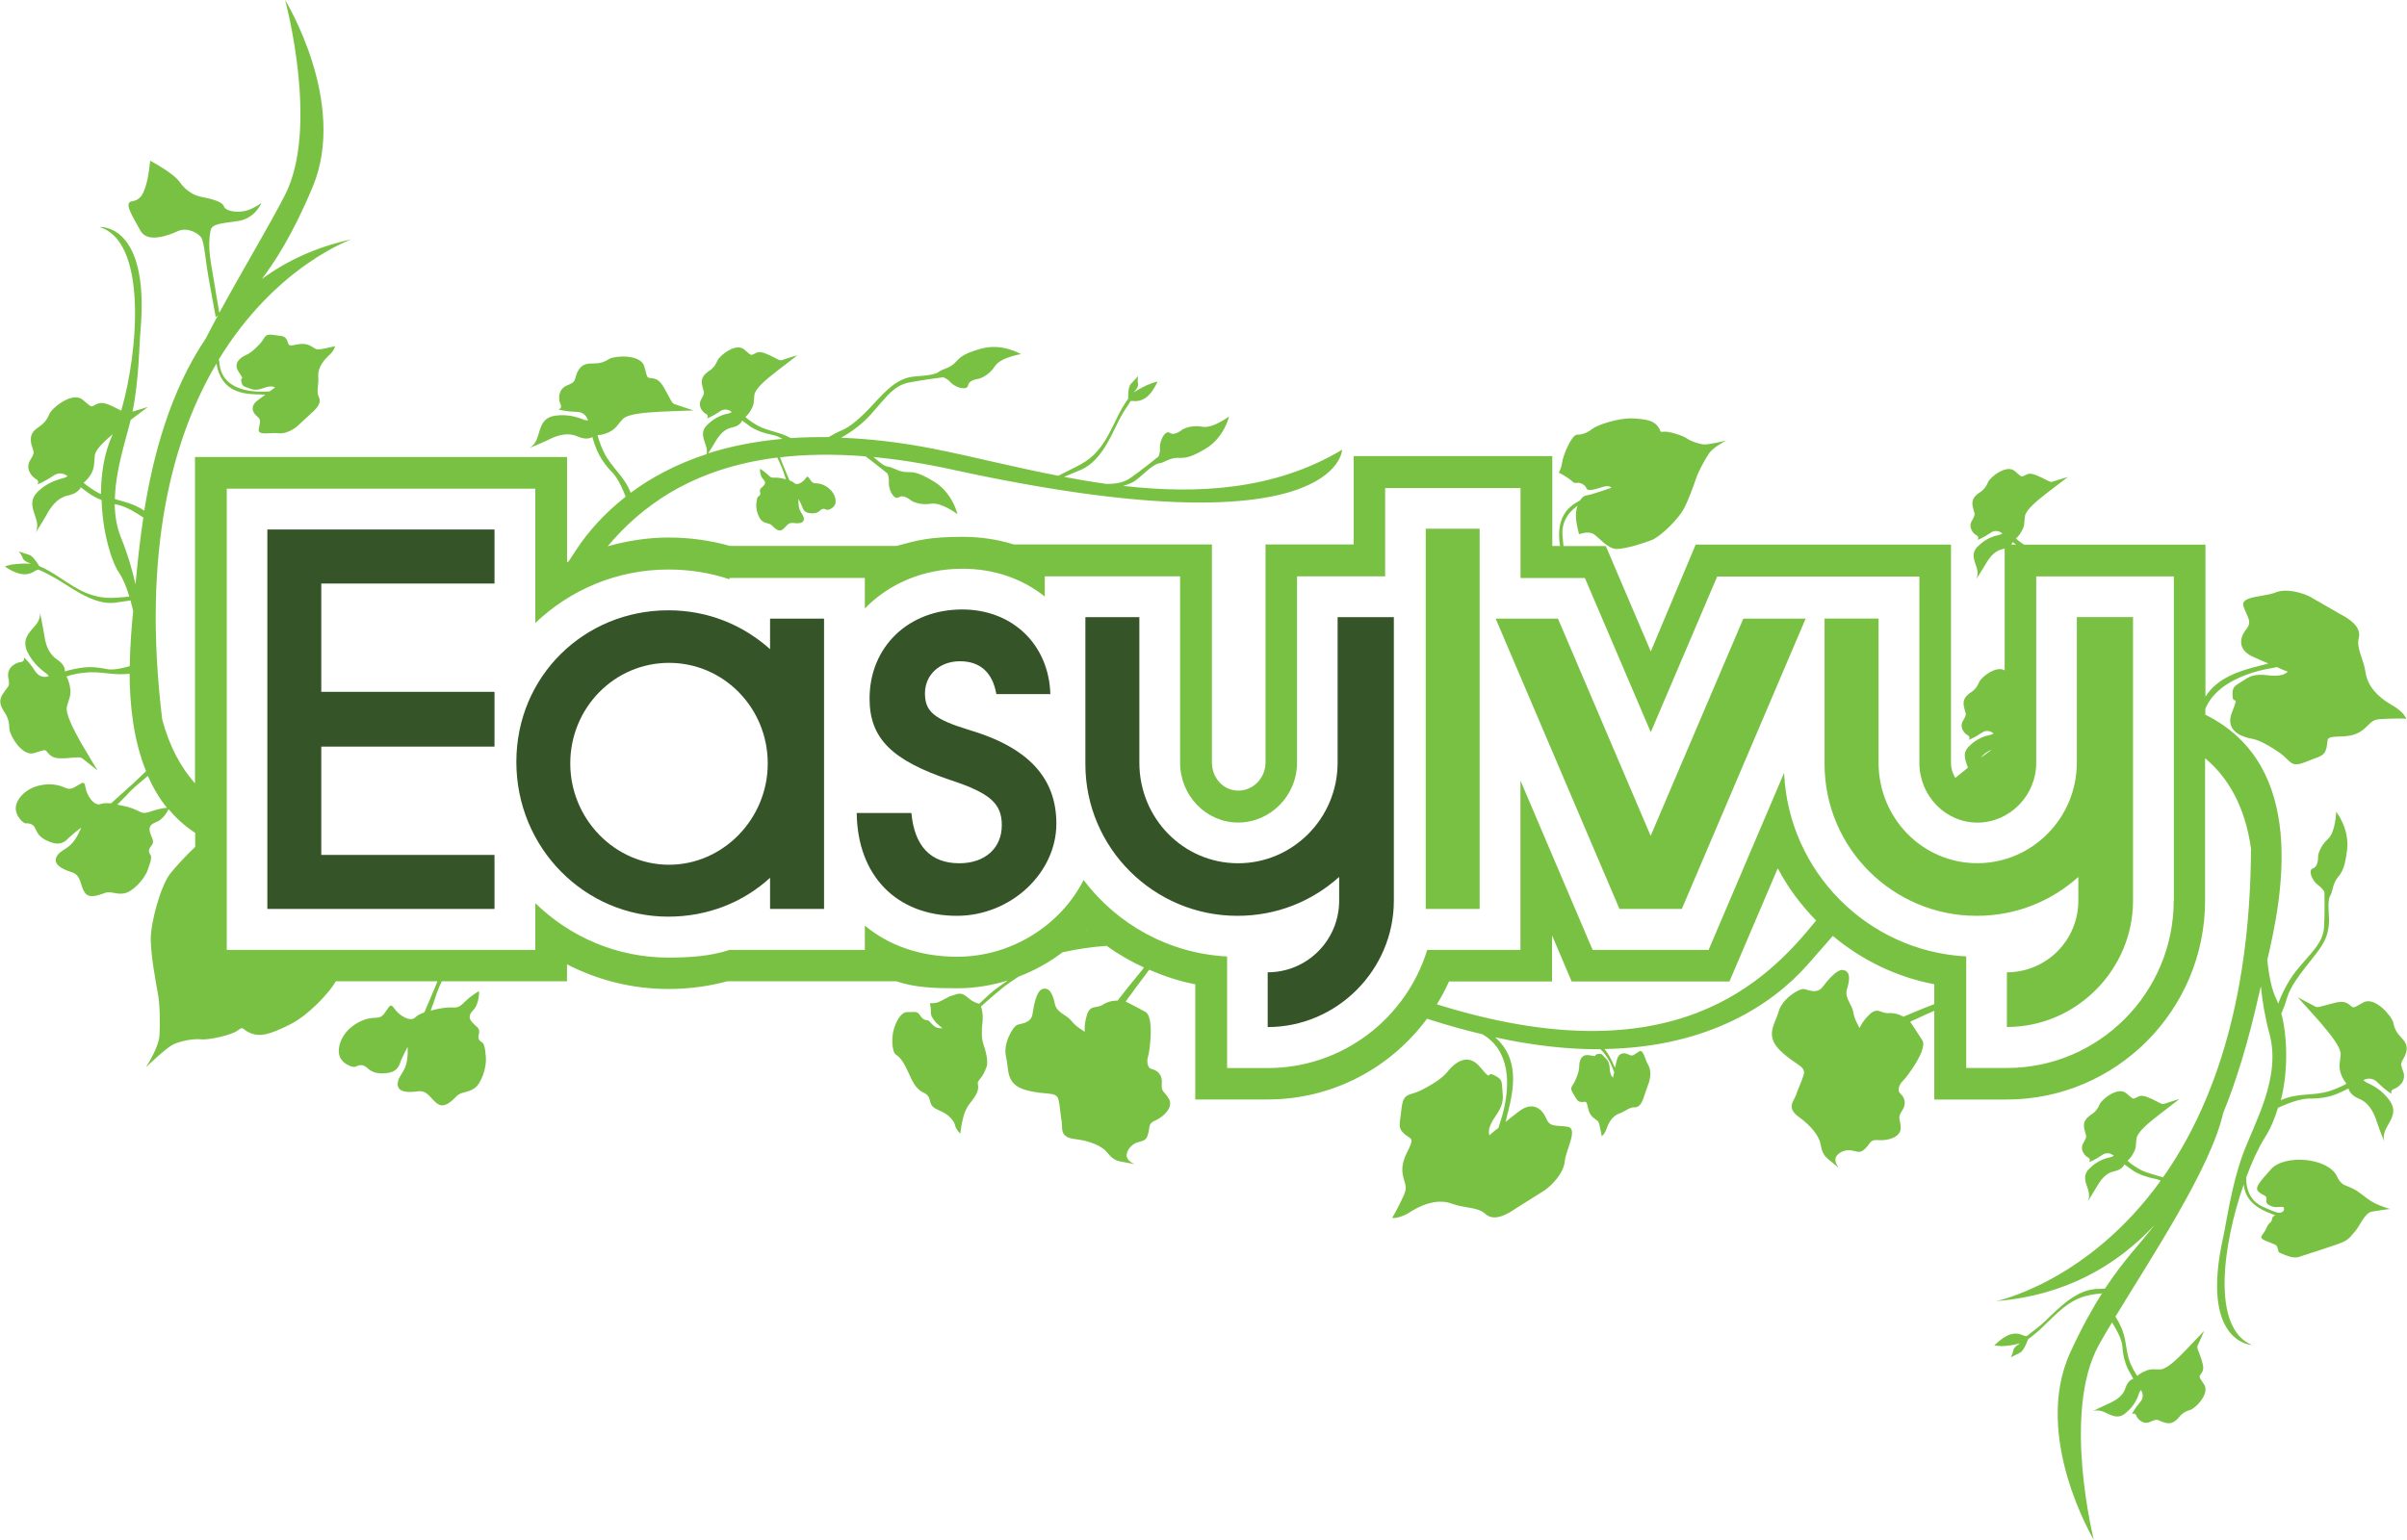
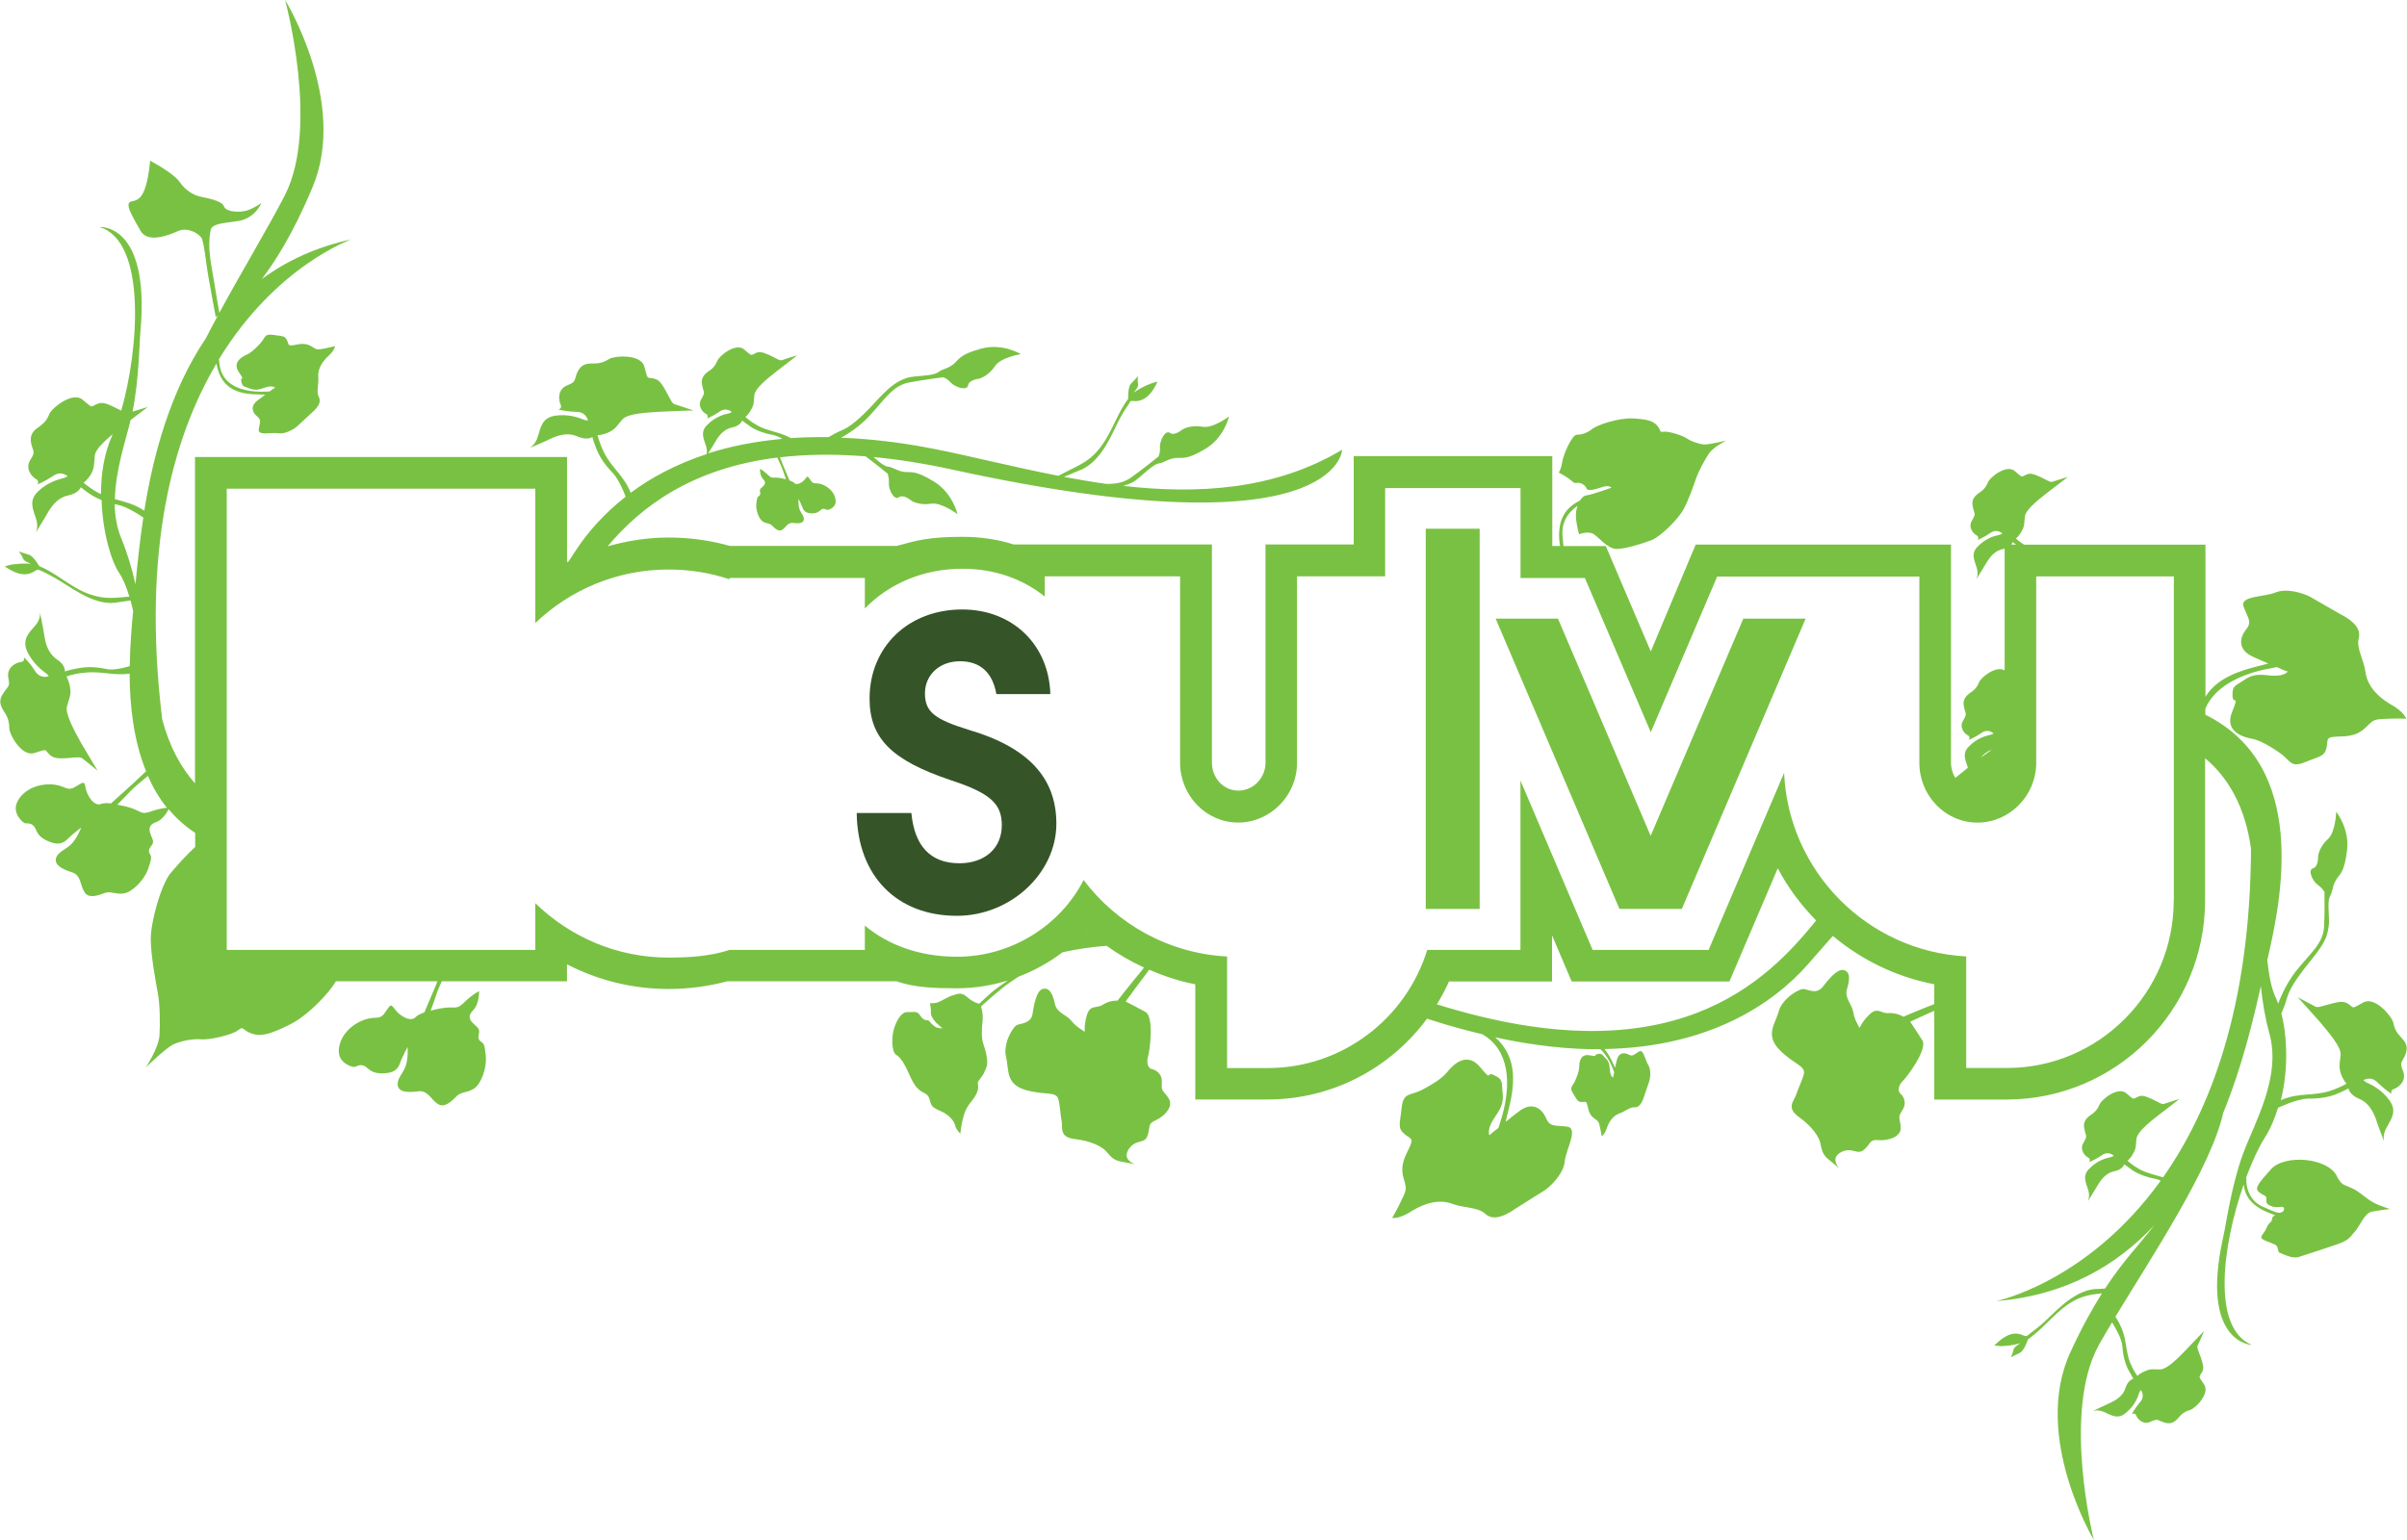
<svg xmlns="http://www.w3.org/2000/svg" width="150" height="96" viewBox="0 0 150 96" fill="none">
  <g>
    <path d="M149.697 64.738C149.386 64.418 149.23 64.186 149.142 63.733C149.022 63.313 147.989 62.103 147.286 62.488C146.58 62.872 146.696 62.864 146.424 62.64C146.125 62.412 145.898 62.396 145.231 62.584C144.569 62.744 144.433 62.864 144.206 62.704C143.974 62.576 143.188 62.167 143.188 62.167C143.188 62.167 143.926 62.972 144.561 63.693C145.167 64.418 145.874 65.239 145.866 65.727C145.83 66.208 145.726 66.448 145.87 66.909C146.017 67.337 146.233 67.553 146.233 67.553C146.233 67.553 145.842 67.797 145.171 68.014C144.138 68.334 143.288 68.11 142.23 68.542C142.202 68.554 142.166 68.574 142.138 68.59C142.637 66.608 142.518 64.502 142.17 63.176C142.278 62.936 142.414 62.6 142.518 62.219C142.713 61.511 143.392 60.634 144.094 59.761C144.824 58.856 145.024 58.431 145.108 57.807C145.219 57.298 144.996 56.281 145.191 55.889C145.387 55.576 145.331 55.264 145.586 54.839C145.842 54.443 146.093 54.387 146.265 53.005C146.432 51.644 145.586 50.599 145.586 50.599C145.586 50.599 145.559 51.844 145.08 52.297C144.601 52.721 144.461 53.258 144.461 53.37C144.461 53.506 144.461 54.051 144.126 54.135C143.815 54.247 144.098 54.928 144.461 55.176C144.657 55.316 144.768 55.46 144.856 55.6C144.856 55.852 144.884 56.926 144.828 57.835C144.744 58.852 143.954 59.44 143.052 60.574C142.502 61.29 142.154 62.079 141.971 62.564C141.935 62.472 141.899 62.36 141.863 62.283C141.556 61.699 141.388 60.754 141.292 59.849C142.206 55.961 143.874 47.74 137.433 44.552V44.184C137.98 42.858 139.493 42.106 141.073 41.745L141.895 41.585C141.895 41.585 141.931 41.601 141.947 41.609C142.282 41.777 142.565 41.861 142.565 41.861C142.565 41.861 142.37 42.174 141.58 42.118C140.79 42.033 140.394 42.005 139.832 42.402C139.297 42.77 139.097 42.742 139.129 43.363C139.129 43.988 139.58 43.195 139.101 44.384C138.623 45.541 139.692 45.91 140.175 46.018C140.682 46.102 141.133 46.302 141.975 46.867C142.793 47.403 142.681 47.884 143.639 47.516C144.597 47.119 144.852 47.179 144.992 46.587C145.104 46.018 144.852 45.934 145.95 45.906C147.047 45.878 147.358 45.397 147.67 45.113C147.977 44.833 148.093 44.833 148.827 44.804C149.557 44.776 149.952 44.804 149.952 44.804C149.952 44.804 149.813 44.352 148.967 43.9C148.148 43.419 147.53 42.738 147.418 41.917C147.306 41.096 146.828 40.42 146.995 39.771C147.167 39.09 146.432 38.638 146.181 38.47C145.898 38.325 144.461 37.481 143.954 37.196C143.447 36.94 142.462 36.656 141.787 36.94C141.109 37.224 139.56 37.136 139.816 37.817C140.071 38.526 140.379 38.75 139.956 39.263C139.56 39.771 139.449 40.504 140.379 40.928C140.821 41.137 141.121 41.261 141.356 41.357C141.157 41.413 140.949 41.477 140.857 41.493C139.513 41.817 138.164 42.274 137.441 43.427V33.953H126.136C125.804 33.741 125.629 33.568 125.629 33.568C125.629 33.568 125.824 33.428 125.996 33.088C126.191 32.776 126.136 32.547 126.191 32.183C126.247 31.786 126.926 31.226 127.544 30.745C128.167 30.269 128.869 29.732 128.869 29.732C128.869 29.732 128.195 29.928 127.967 30.009C127.772 30.097 127.688 29.985 127.149 29.732C126.642 29.504 126.475 29.476 126.219 29.616C125.94 29.756 126.024 29.756 125.545 29.356C125.038 28.939 124.024 29.732 123.885 30.069C123.745 30.405 123.574 30.577 123.262 30.777C122.979 30.998 122.843 31.226 122.955 31.65C123.039 32.071 123.15 31.987 122.899 32.439C122.616 32.86 122.983 33.288 123.178 33.372C123.374 33.484 123.234 33.657 123.234 33.657C123.234 33.657 123.574 33.544 124.024 33.232C124.447 32.92 124.787 33.26 124.787 33.26C124.787 33.26 124.643 33.344 124.475 33.372C124.332 33.4 123.773 33.544 123.294 34.025C122.787 34.477 123.043 34.93 123.182 35.378C123.322 35.835 123.154 36.119 123.154 36.119C123.154 36.119 123.633 35.354 123.833 35.014C124.032 34.702 124.34 34.305 124.847 34.221C124.878 34.213 124.898 34.201 124.926 34.189V41.789C124.4 41.473 123.47 42.202 123.334 42.526C123.194 42.87 123.027 43.035 122.715 43.235C122.436 43.463 122.292 43.687 122.404 44.112C122.488 44.536 122.604 44.452 122.348 44.905C122.065 45.329 122.432 45.754 122.632 45.838C122.827 45.95 122.688 46.118 122.688 46.118C122.688 46.118 123.027 46.006 123.474 45.697C123.897 45.385 124.236 45.725 124.236 45.725C124.236 45.725 124.096 45.81 123.925 45.838C123.785 45.866 123.218 46.006 122.743 46.49C122.237 46.943 122.492 47.391 122.632 47.848C122.632 47.856 122.632 47.86 122.632 47.864C122.372 48.072 122.109 48.276 121.849 48.492C121.682 48.216 121.582 47.892 121.582 47.544V33.949H105.671L102.874 40.608L100.072 34.041H97.434C97.41 33.829 97.39 33.62 97.382 33.496C97.275 32.619 97.682 31.963 98.312 31.53C98.276 31.638 98.244 31.754 98.224 31.878C98.136 32.379 98.404 33.3 98.404 33.3C98.404 33.3 98.923 33.104 99.266 33.264C99.605 33.44 100.164 34.233 100.774 34.221C101.385 34.201 102.391 33.873 102.949 33.66C103.508 33.424 104.566 32.379 104.909 31.762C105.232 31.17 105.555 30.233 105.699 29.82C105.843 29.388 106.218 28.699 106.489 28.287C106.757 27.87 107.583 27.458 107.583 27.458C107.583 27.458 106.525 27.726 106.182 27.706C105.839 27.67 105.372 27.51 105.124 27.33C104.873 27.149 103.955 26.861 103.672 26.913C103.384 26.949 103.544 26.873 103.293 26.553C103.021 26.232 102.666 26.14 101.784 26.084C100.886 26.036 99.557 26.481 99.234 26.733C98.911 26.985 98.603 27.097 98.284 27.097C97.961 27.077 97.422 28.339 97.35 28.823C97.278 29.292 97.135 29.456 97.135 29.456C97.135 29.456 97.51 29.652 97.761 29.832C98.013 29.997 98.033 30.141 98.264 30.101C98.496 30.065 98.787 30.229 98.859 30.429C98.927 30.641 99.326 30.533 99.829 30.369C100.315 30.209 100.419 30.405 100.419 30.405C100.419 30.405 99.25 30.821 98.891 30.878C98.715 30.893 98.572 31.018 98.456 31.206C97.634 31.61 97.035 32.311 97.183 33.777C97.199 33.885 97.207 33.961 97.219 34.037H96.736V28.431H84.361V33.941H78.865V47.535C78.865 48.496 78.107 49.285 77.173 49.285C76.239 49.285 75.525 48.496 75.525 47.535V33.941H63.182C62.188 33.628 61.114 33.464 59.985 33.464C57.874 33.464 57.12 33.693 55.875 34.033H45.491C44.258 33.684 42.972 33.508 41.663 33.508C40.355 33.508 39.078 33.712 37.868 34.057C39.92 31.606 43.088 29.192 48.44 28.523C48.572 28.807 48.711 29.104 48.771 29.268C48.895 29.652 48.939 29.744 48.986 29.88C48.755 29.816 48.516 29.776 48.36 29.776C48.085 29.776 48.057 29.804 47.813 29.56C47.554 29.316 47.358 29.224 47.358 29.224C47.358 29.224 47.342 29.652 47.558 29.868C47.769 30.081 47.65 30.213 47.558 30.309C47.466 30.413 47.33 30.461 47.358 30.629C47.406 30.813 47.374 30.869 47.282 30.933C47.191 30.982 47.163 31.086 47.131 31.434C47.099 31.802 47.282 32.319 47.51 32.491C47.737 32.659 47.981 32.595 48.133 32.783C48.3 32.952 48.532 33.164 48.739 33.028C48.971 32.892 49.074 32.559 49.41 32.599C49.761 32.643 50.068 32.631 50.096 32.387C50.112 32.159 49.944 32.035 49.837 31.778C49.729 31.502 49.761 31.106 49.761 31.106C49.761 31.106 49.916 31.394 49.988 31.582C50.048 31.758 50.128 31.959 50.491 31.995C50.854 32.023 50.994 31.931 51.145 31.794C51.313 31.654 51.449 31.746 51.525 31.782C51.6 31.811 52.044 31.674 52.075 31.31C52.103 30.942 51.864 30.497 51.361 30.253C50.874 30.02 50.75 30.241 50.555 29.992C50.355 29.732 50.355 29.608 50.204 29.824C50.052 30.053 49.657 30.297 49.489 30.101C49.429 30.041 49.322 29.992 49.198 29.948C49.094 29.688 48.971 29.416 48.819 29.044C48.763 28.907 48.687 28.707 48.607 28.507C50.188 28.323 51.956 28.291 53.939 28.447C54.554 28.903 55.14 29.388 55.308 29.52C55.368 29.672 55.408 29.848 55.392 30.093C55.364 30.541 55.719 31.182 55.998 31.01C56.278 30.797 56.693 31.13 56.804 31.214C56.892 31.286 57.399 31.51 58.03 31.398C58.68 31.302 59.67 32.055 59.67 32.055C59.67 32.055 59.374 30.737 58.213 30.024C57.024 29.3 56.824 29.464 56.357 29.42C55.871 29.356 55.663 29.116 55.296 29.084C55.056 29.032 54.745 28.759 54.438 28.491C55.958 28.635 57.602 28.891 59.378 29.28C83.423 34.525 83.642 28.034 83.642 28.034C79.42 30.561 74.615 30.813 69.99 30.289C70.213 30.229 70.421 30.149 70.628 30.041C71.083 29.772 71.766 28.979 72.201 28.891C72.56 28.847 72.735 28.623 73.234 28.551C73.713 28.503 73.913 28.703 75.114 27.982C76.299 27.282 76.591 25.96 76.591 25.96C76.591 25.96 75.589 26.717 74.95 26.605C74.288 26.477 73.793 26.709 73.697 26.769C73.582 26.849 73.186 27.177 72.907 26.985C72.624 26.785 72.276 27.434 72.284 27.878C72.312 28.134 72.253 28.315 72.197 28.455C72.001 28.615 71.155 29.296 70.429 29.808C69.982 30.105 69.503 30.169 68.94 30.165C68.05 30.041 67.172 29.888 66.306 29.728L67.184 29.36C68.481 28.907 69.128 27.438 69.663 26.332C69.886 25.88 70.169 25.427 70.337 25.203C70.393 25.091 70.449 25.007 70.449 25.007C70.449 25.007 70.533 24.979 70.728 25.007C71.462 25.007 71.858 24.382 72.137 23.79C72.137 23.79 71.885 23.846 71.742 23.902C71.291 24.07 71.063 24.214 70.644 24.466C70.644 24.466 70.98 24.13 70.924 23.926C70.868 23.73 70.924 23.445 70.924 23.445C70.924 23.445 70.672 23.73 70.477 23.926C70.277 24.126 70.305 24.859 70.305 24.859C70.305 24.859 70.221 24.971 70.109 25.143C69.491 26.1 69.152 27.258 68.389 28.11C67.771 28.843 67.065 29.072 66.274 29.496C66.155 29.552 66.047 29.608 65.955 29.66C63.15 29.116 60.504 28.435 58.205 27.982C56.098 27.566 54.187 27.354 52.419 27.286C52.877 27.029 53.552 26.593 54.131 25.98C55.116 24.931 55.595 24.082 56.581 23.858C57.455 23.69 58.524 23.546 58.78 23.517C58.919 23.573 59.091 23.658 59.259 23.858C59.566 24.17 60.272 24.366 60.328 24.026C60.384 23.69 60.891 23.63 61.031 23.602C61.142 23.573 61.649 23.377 62.016 22.809C62.38 22.272 63.621 22.076 63.621 22.076C63.621 22.076 62.467 21.367 61.142 21.735C59.789 22.104 59.789 22.384 59.422 22.701C59.027 23.009 58.748 22.981 58.465 23.205C58.097 23.461 57.056 23.405 56.549 23.546C55.958 23.742 55.563 23.998 54.773 24.819C54.011 25.668 53.225 26.461 52.574 26.773C52.179 26.937 51.852 27.121 51.628 27.25C50.81 27.238 50.028 27.258 49.282 27.31C48.587 26.921 47.913 26.897 47.215 26.533C46.708 26.248 46.452 25.992 46.452 25.992C46.452 25.992 46.648 25.848 46.82 25.516C47.015 25.207 46.963 24.979 47.015 24.611C47.071 24.214 47.749 23.65 48.368 23.169C48.99 22.689 49.693 22.148 49.693 22.148C49.693 22.148 49.014 22.344 48.791 22.432C48.595 22.516 48.508 22.404 47.973 22.148C47.466 21.92 47.294 21.896 47.043 22.036C46.764 22.176 46.847 22.176 46.369 21.78C45.862 21.355 44.848 22.148 44.705 22.488C44.561 22.829 44.393 23.001 44.082 23.197C43.799 23.425 43.663 23.65 43.771 24.074C43.858 24.503 43.966 24.414 43.715 24.867C43.435 25.295 43.799 25.716 43.998 25.8C44.194 25.916 44.054 26.084 44.054 26.084C44.054 26.084 44.389 25.972 44.844 25.66C45.267 25.352 45.602 25.688 45.602 25.688C45.602 25.688 45.463 25.776 45.291 25.8C45.151 25.828 44.589 25.972 44.11 26.453C43.603 26.905 43.858 27.354 43.998 27.806C44.062 28.014 44.058 28.183 44.038 28.307C42.134 28.931 40.57 29.776 39.301 30.721C39.301 30.721 39.301 30.713 39.301 30.709C38.878 29.644 38.132 29.184 37.645 28.215C37.334 27.578 37.238 27.125 37.238 27.125C37.238 27.125 37.541 27.137 37.952 26.941C38.383 26.729 38.483 26.485 38.806 26.124C39.149 25.784 40.231 25.72 41.173 25.664C42.134 25.616 43.224 25.588 43.224 25.588C43.224 25.588 42.39 25.307 42.134 25.227C41.859 25.175 41.851 24.995 41.508 24.402C41.185 23.79 41.013 23.634 40.642 23.578C40.291 23.534 40.367 23.622 40.155 22.849C39.944 22.072 38.359 22.164 37.972 22.368C37.589 22.616 37.314 22.665 36.871 22.66C36.424 22.657 36.148 22.805 35.945 23.281C35.765 23.786 35.889 23.802 35.302 24.042C34.74 24.302 34.807 24.939 34.931 25.203C35.055 25.464 34.803 25.528 34.803 25.528C34.803 25.528 35.206 25.648 35.881 25.672C36.543 25.66 36.639 26.212 36.639 26.212C36.639 26.212 36.436 26.204 36.26 26.116C36.065 26.044 35.414 25.792 34.608 25.912C33.762 26.032 33.702 26.653 33.514 27.213C33.363 27.766 32.972 27.938 32.972 27.938C32.972 27.938 33.993 27.522 34.42 27.298C34.855 27.121 35.43 26.945 36.001 27.213C36.611 27.478 36.914 27.241 36.914 27.241C36.914 27.241 37.018 27.626 37.198 28.062C37.397 28.515 37.673 28.955 38.212 29.512C38.559 29.9 38.842 30.577 38.99 30.962C37.645 32.019 36.635 33.172 35.929 34.245C35.761 34.497 35.594 34.75 35.43 35.002C35.398 35.018 35.366 35.026 35.338 35.042V28.487H12.152V48.833C11.282 47.852 10.564 46.554 10.109 44.849C8.816 34.217 10.803 27.209 13.489 22.665C13.796 24.398 15.033 24.583 16.235 24.591C16.286 24.591 16.414 24.595 16.53 24.603C16.41 24.687 16.259 24.799 16.039 24.971C15.576 25.327 15.732 25.72 16.019 25.952C16.322 26.18 16.175 26.345 16.123 26.773C16.071 27.181 16.921 26.941 17.336 27.005C17.747 27.077 18.262 26.793 18.509 26.585C18.757 26.365 19.447 25.704 19.587 25.588C19.706 25.46 20.054 25.119 19.874 24.759C19.695 24.422 19.874 23.982 19.834 23.506C19.79 23.037 20.05 22.581 20.445 22.208C20.86 21.844 20.88 21.575 20.88 21.575C20.88 21.575 20.664 21.639 20.253 21.72C19.838 21.796 19.778 21.816 19.571 21.692C19.363 21.575 19.128 21.347 18.513 21.475C17.895 21.603 18.026 21.519 17.891 21.219C17.739 20.907 17.603 20.971 17.017 20.875C16.438 20.794 16.562 21.047 16.175 21.455C15.776 21.88 15.552 22.044 15.277 22.156C15.025 22.28 14.479 22.62 14.89 23.209C15.309 23.81 14.957 23.429 15.037 23.77C15.101 24.122 15.209 24.078 15.552 24.214C15.919 24.358 16.131 24.294 16.562 24.146C16.993 24.01 17.144 24.162 17.144 24.162C17.144 24.162 16.997 24.246 16.829 24.378C16.821 24.386 16.809 24.394 16.801 24.402L16.326 24.419C15.089 24.422 13.82 24.022 13.681 22.693C13.672 22.625 13.656 22.516 13.64 22.4C17.208 16.546 21.909 14.92 21.909 14.92C19.691 15.397 17.855 16.266 16.322 17.391C17.069 16.386 18.19 14.748 19.483 11.657C21.698 6.375 17.767 0 17.767 0C17.767 0 19.918 7.905 17.767 12.141C16.809 14.023 15.161 16.75 13.668 19.497C13.617 19.201 13.433 18.156 13.361 17.671C13.178 16.478 12.906 15.557 13.118 14.384C13.182 13.935 13.844 13.927 14.886 13.771C15.931 13.583 16.294 12.646 16.294 12.646C16.294 12.646 15.883 12.966 15.389 13.122C14.93 13.262 14.075 13.226 13.948 12.85C13.816 12.505 12.902 12.349 12.515 12.265C12.132 12.185 11.605 11.933 11.206 11.356C10.783 10.756 9.354 10.019 9.354 10.019C9.354 10.019 9.295 10.876 9.095 11.556C8.896 12.237 8.672 12.482 8.201 12.554C7.69 12.65 8.309 13.559 8.748 14.372C9.183 15.18 10.5 14.676 11.102 14.4C11.701 14.147 12.367 14.548 12.543 14.812C12.723 15.052 12.85 16.522 12.974 17.183C13.09 17.871 13.445 19.765 13.445 19.765L13.581 19.661C13.321 20.142 13.07 20.618 12.826 21.095C10.592 24.406 9.538 28.419 8.991 31.838C8.979 31.831 8.967 31.819 8.959 31.811C8.341 31.406 7.754 31.282 7.16 31.114C7.196 29.332 7.802 27.566 8.141 26.18C8.716 25.74 9.219 25.367 9.219 25.367C9.219 25.367 8.596 25.556 8.261 25.66C8.664 23.674 8.676 21.479 8.756 20.618C9.347 13.859 6.19 14.151 6.19 14.151C9.167 15.012 8.648 21.808 7.555 25.596C7.447 25.54 7.315 25.476 7.14 25.392C6.517 25.079 6.294 25.055 5.958 25.223C5.647 25.392 5.759 25.419 5.14 24.911C4.522 24.402 3.281 25.392 3.085 25.788C2.917 26.212 2.718 26.413 2.351 26.665C1.984 26.917 1.844 27.201 1.956 27.71C2.095 28.219 2.211 28.163 1.872 28.699C1.565 29.236 1.984 29.72 2.239 29.86C2.494 30 2.323 30.201 2.323 30.201C2.323 30.201 2.718 30.057 3.281 29.688C3.815 29.292 4.21 29.688 4.21 29.688C4.21 29.688 4.043 29.804 3.843 29.832C3.644 29.892 2.969 30.061 2.379 30.625C1.76 31.222 2.071 31.758 2.239 32.319C2.435 32.86 2.211 33.224 2.211 33.224C2.211 33.224 2.802 32.291 3.029 31.87C3.281 31.474 3.648 30.994 4.27 30.881C4.917 30.737 5.033 30.373 5.033 30.373C5.033 30.373 5.34 30.625 5.735 30.881C5.914 30.99 6.11 31.086 6.33 31.174C6.393 33.156 6.92 34.974 7.443 35.743C7.686 36.103 7.89 36.624 8.061 37.192C7.263 37.256 6.593 37.373 5.739 37.092C4.665 36.78 3.767 35.935 2.75 35.426C2.55 35.342 2.439 35.282 2.439 35.282C2.439 35.282 2.071 34.633 1.788 34.578C1.537 34.493 1.169 34.377 1.169 34.377C1.169 34.377 1.365 34.605 1.425 34.802C1.481 34.998 1.932 35.142 1.932 35.142C1.453 35.114 1.169 35.142 0.719 35.194C0.551 35.226 0.299 35.31 0.299 35.31C0.834 35.675 1.513 36.019 2.131 35.623C2.299 35.511 2.387 35.511 2.387 35.511C2.387 35.511 2.47 35.538 2.586 35.591C2.842 35.707 3.316 35.959 3.74 36.215C4.785 36.864 6.078 37.821 7.403 37.537L8.133 37.433C8.193 37.649 8.249 37.869 8.297 38.089C8.205 39.034 8.105 40.22 8.085 41.525C7.611 41.665 7.044 41.785 6.673 41.713C5.91 41.549 5.38 41.565 4.905 41.653C4.442 41.725 4.043 41.857 4.043 41.857C4.043 41.857 4.099 41.449 3.544 41.105C3.025 40.744 2.85 40.172 2.778 39.707C2.71 39.239 2.486 38.149 2.486 38.149C2.486 38.149 2.578 38.558 2.207 38.982C1.824 39.431 1.357 39.839 1.692 40.608C2.063 41.369 2.598 41.761 2.778 41.905C2.945 42.01 3.041 42.146 3.041 42.146C3.041 42.146 2.534 42.382 2.171 41.813C1.832 41.261 1.493 40.984 1.493 40.984C1.493 40.984 1.569 41.233 1.305 41.269C1.014 41.293 0.423 41.581 0.511 42.21C0.639 42.826 0.531 42.718 0.236 43.171C-0.076 43.591 -0.024 43.896 0.204 44.276C0.447 44.636 0.571 44.909 0.579 45.373C0.571 45.802 1.373 47.191 2.131 46.943C2.878 46.723 2.778 46.675 3.017 46.971C3.269 47.239 3.484 47.303 4.151 47.263C4.853 47.211 5.005 47.151 5.2 47.331C5.408 47.487 6.086 48.04 6.086 48.04C6.086 48.04 5.531 47.135 5.044 46.298C4.582 45.465 4.063 44.488 4.171 44.044C4.29 43.567 4.446 43.359 4.374 42.898C4.306 42.43 4.143 42.174 4.143 42.174C4.143 42.174 4.566 41.993 5.268 41.937C6.29 41.809 7.076 42.142 8.077 41.993C8.085 43.972 8.321 46.15 9.103 48.076C8.796 48.368 8.477 48.669 8.261 48.873C7.718 49.365 7.299 49.73 6.92 50.082C6.681 50.062 6.465 50.054 6.314 50.11C5.879 50.31 5.404 49.59 5.328 49.081C5.244 48.609 5.144 48.809 4.613 49.093C4.087 49.346 4.055 48.893 3.057 48.893C2.023 48.905 1.269 49.458 1.034 50.094C0.798 50.735 1.433 51.316 1.581 51.324C1.736 51.332 2.035 51.288 2.207 51.652C2.355 52 2.51 52.261 3.149 52.497C3.783 52.733 4.067 52.461 4.31 52.205C4.582 51.952 5.06 51.588 5.06 51.588C5.06 51.588 4.801 52.281 4.41 52.653C4.027 53.005 3.652 53.078 3.496 53.474C3.36 53.91 3.855 54.175 4.478 54.375C5.076 54.559 4.989 55.208 5.268 55.616C5.515 56.021 6.066 55.837 6.477 55.688C6.876 55.5 7.235 55.792 7.75 55.688C8.265 55.588 8.975 54.859 9.211 54.219C9.434 53.602 9.466 53.402 9.351 53.254C9.243 53.078 9.243 52.953 9.462 52.685C9.646 52.425 9.45 52.245 9.382 51.988C9.303 51.768 9.203 51.44 9.73 51.248C10.129 51.107 10.4 50.655 10.508 50.443C10.971 50.999 11.518 51.496 12.164 51.92V52.793C11.569 53.35 10.971 54.011 10.592 54.479C10.017 55.236 9.382 57.486 9.394 58.584C9.414 59.649 9.702 61.178 9.825 61.855C9.969 62.556 9.985 63.781 9.937 64.558C9.889 65.331 9.087 66.54 9.087 66.54C9.087 66.54 10.32 65.343 10.803 65.103C11.294 64.882 12.056 64.738 12.539 64.79C13.022 64.842 14.491 64.514 14.842 64.218C15.205 63.945 15.041 64.169 15.636 64.414C16.255 64.642 16.813 64.486 18.054 63.873C19.22 63.297 20.541 61.863 20.932 61.17H27.261C27.221 61.27 27.185 61.362 27.153 61.443C26.87 62.119 26.646 62.624 26.447 63.108C26.223 63.193 26.028 63.276 25.912 63.393C25.601 63.761 24.87 63.309 24.587 62.884C24.304 62.492 24.304 62.716 23.937 63.197C23.573 63.649 23.346 63.252 22.444 63.677C21.514 64.129 21.063 64.95 21.119 65.627C21.175 66.308 21.993 66.56 22.133 66.504C22.276 66.452 22.528 66.28 22.839 66.532C23.122 66.788 23.374 66.957 24.048 66.9C24.727 66.844 24.866 66.48 24.978 66.136C25.118 65.795 25.401 65.263 25.401 65.263C25.401 65.263 25.457 65.996 25.262 66.504C25.066 66.989 24.755 67.213 24.783 67.637C24.839 68.09 25.401 68.118 26.052 68.03C26.674 67.946 26.87 68.57 27.293 68.823C27.688 69.075 28.107 68.686 28.418 68.374C28.702 68.03 29.153 68.146 29.576 67.834C29.999 67.525 30.334 66.564 30.278 65.883C30.222 65.231 30.166 65.034 29.995 64.95C29.827 64.834 29.771 64.726 29.855 64.386C29.911 64.073 29.659 63.989 29.488 63.793C29.32 63.625 29.093 63.369 29.488 62.972C29.883 62.576 29.855 61.787 29.855 61.787C29.855 61.787 29.488 61.959 29.009 62.408C28.558 62.864 28.502 62.804 27.995 62.804C27.712 62.804 27.265 62.888 26.838 63C26.922 62.748 27.009 62.576 27.233 61.871C27.293 61.703 27.401 61.455 27.528 61.174H35.334V60.113C37.234 61.094 39.381 61.651 41.66 61.651C42.905 61.651 44.13 61.491 45.311 61.174H55.871C57.028 61.571 58.293 61.607 59.65 61.607C60.743 61.607 61.801 61.431 62.803 61.122C62.447 61.367 62.088 61.627 61.964 61.723C61.729 61.899 61.023 62.572 61.023 62.572C61.023 62.572 60.651 62.504 60.264 62.147C59.873 61.807 59.646 61.979 59.378 62.051C59.119 62.103 58.68 62.404 58.48 62.468C58.297 62.552 57.95 62.54 57.95 62.54C57.95 62.54 58.026 62.856 58.01 63.124C57.998 63.369 58.245 63.649 58.357 63.773C58.484 63.901 58.732 64.093 58.732 64.093C58.732 64.093 58.425 64.138 58.221 63.965C58.002 63.805 57.914 63.621 57.838 63.605C57.738 63.589 57.535 63.617 57.343 63.301C57.148 62.992 56.96 63.108 56.581 63.092C56.202 63.056 55.914 63.537 55.739 64.041C55.543 64.562 55.555 65.583 55.843 65.751C56.146 65.927 56.421 66.416 56.681 67.013C56.952 67.629 57.168 67.91 57.519 68.094C57.854 68.254 57.898 68.378 57.974 68.694C58.066 69.019 58.205 69.075 58.696 69.299C59.175 69.523 59.47 69.9 59.522 70.16C59.562 70.396 59.845 70.669 59.845 70.669C59.845 70.669 59.893 70.224 59.969 69.904C60.061 69.567 60.077 69.223 60.552 68.638C61.027 68.054 60.967 67.741 60.943 67.605C60.903 67.461 60.963 67.405 61.118 67.197C61.29 66.977 61.342 66.868 61.478 66.512C61.613 66.136 61.406 65.443 61.278 65.067C61.158 64.71 61.17 64.194 61.23 63.681C61.29 63.176 61.134 62.74 61.134 62.74C61.134 62.74 61.797 62.143 62.463 61.595C62.719 61.386 63.102 61.126 63.473 60.882C64.463 60.505 65.388 59.993 66.215 59.364C67.124 59.16 68.042 59.028 68.96 58.96C69.686 59.484 70.469 59.933 71.291 60.313C71.243 60.373 71.203 60.434 71.155 60.493C70.209 61.639 69.647 62.376 69.647 62.376C69.647 62.376 69.18 62.343 68.749 62.616C68.334 62.912 67.915 62.564 67.711 63.357C67.492 64.126 67.683 64.406 67.547 64.286C67.428 64.189 67.081 64.029 66.761 63.629C66.454 63.248 65.879 63.148 65.744 62.608C65.632 62.055 65.432 61.523 64.985 61.647C64.562 61.751 64.415 62.772 64.335 63.264C64.215 63.753 63.752 63.785 63.417 63.877C63.094 63.993 62.487 65.106 62.699 65.895C62.886 66.7 62.659 67.569 63.896 67.942C65.125 68.294 65.803 68.01 65.951 68.51C66.079 69.023 66.087 69.567 66.167 69.94C66.223 70.332 66.019 70.897 66.981 71.005C67.947 71.117 68.677 71.449 68.984 71.826C69.291 72.21 69.499 72.35 69.894 72.418C70.289 72.495 70.72 72.571 70.72 72.571C70.72 72.571 70.325 72.434 70.225 72.138C70.133 71.802 70.481 71.321 70.9 71.209C71.351 71.089 71.458 71.061 71.566 70.612C71.674 70.164 71.542 70.044 72.061 69.816C72.568 69.571 73.147 68.991 72.835 68.482C72.524 67.978 72.364 68.098 72.4 67.525C72.448 66.916 72.033 66.7 71.782 66.644C71.526 66.592 71.446 66.216 71.534 65.907C71.634 65.623 71.953 63.409 71.383 63.08C70.828 62.772 70.153 62.436 70.153 62.436C70.153 62.436 70.273 62.239 70.465 62.003C70.852 61.447 71.251 60.966 71.614 60.45C72.528 60.842 73.482 61.17 74.487 61.358V68.538H78.993C83.064 68.538 86.675 66.556 88.93 63.501C88.998 63.525 89.07 63.549 89.137 63.569C90.267 63.937 91.336 64.222 92.378 64.474C94.09 65.455 94.158 67.573 93.627 69.507L93.38 70.312C93.38 70.312 93.356 70.332 93.34 70.344C93.028 70.564 92.821 70.773 92.821 70.773C92.821 70.773 92.641 70.452 93.064 69.784C93.511 69.127 93.723 68.79 93.639 68.106C93.567 67.457 93.687 67.297 93.124 67.033C92.577 66.736 93.06 67.513 92.242 66.524C91.448 65.555 90.622 66.324 90.299 66.696C89.987 67.105 89.6 67.409 88.702 67.894C87.844 68.362 87.477 68.034 87.346 69.055C87.242 70.092 87.07 70.292 87.529 70.697C87.972 71.065 88.168 70.877 87.673 71.866C87.182 72.851 87.457 73.352 87.557 73.756C87.657 74.164 87.605 74.264 87.286 74.929C86.966 75.59 86.755 75.922 86.755 75.922C86.755 75.922 87.218 76.01 88.012 75.474C88.822 74.981 89.708 74.749 90.482 75.037C91.257 75.33 92.079 75.222 92.573 75.678C93.088 76.147 93.831 75.714 94.102 75.566C94.361 75.386 95.782 74.513 96.269 74.196C96.732 73.868 97.446 73.127 97.514 72.394C97.582 71.666 98.388 70.336 97.674 70.236C96.931 70.124 96.584 70.296 96.341 69.68C96.077 69.095 95.487 68.646 94.672 69.271C94.278 69.567 94.026 69.772 93.831 69.936C93.874 69.731 93.918 69.515 93.95 69.431C94.385 67.753 94.653 65.975 93.184 64.666C95.598 65.191 97.785 65.423 99.737 65.407C100.036 65.687 100.276 66.068 100.451 66.476L100.595 66.84C100.595 66.84 100.595 66.856 100.591 66.86C100.543 67.029 100.527 67.169 100.527 67.169C100.527 67.169 100.367 67.105 100.327 66.736C100.299 66.36 100.276 66.18 100.044 65.956C99.833 65.739 99.829 65.643 99.545 65.711C99.258 65.767 99.661 65.903 99.074 65.787C98.504 65.667 98.424 66.196 98.416 66.424C98.416 66.668 98.368 66.892 98.18 67.329C98.005 67.753 97.777 67.745 98.025 68.154C98.288 68.562 98.288 68.682 98.572 68.698C98.843 68.698 98.859 68.574 98.967 69.083C99.074 69.583 99.322 69.688 99.477 69.808C99.633 69.924 99.645 69.976 99.717 70.312C99.793 70.644 99.813 70.829 99.813 70.829C99.813 70.829 100.008 70.725 100.144 70.296C100.292 69.88 100.551 69.535 100.918 69.411C101.285 69.287 101.553 69.007 101.864 69.027C102.187 69.047 102.335 68.666 102.391 68.538C102.431 68.398 102.694 67.661 102.782 67.401C102.854 67.149 102.897 66.668 102.71 66.38C102.522 66.092 102.427 65.371 102.139 65.547C101.836 65.727 101.76 65.891 101.489 65.735C101.221 65.599 100.874 65.607 100.758 66.076C100.703 66.296 100.671 66.444 100.647 66.56C100.603 66.472 100.559 66.384 100.543 66.34C100.391 65.999 100.22 65.663 99.988 65.395C106.509 65.279 110.488 62.572 112.623 60.161C113.162 59.553 113.684 58.952 114.219 58.343C116.003 59.833 118.154 60.902 120.541 61.355V62.592C119.343 63.06 118.617 63.381 118.617 63.381C118.617 63.381 118.222 63.128 117.715 63.152C117.208 63.212 117.013 62.704 116.446 63.297C115.883 63.857 115.911 64.202 115.855 64.029C115.796 63.889 115.572 63.581 115.488 63.072C115.4 62.592 114.953 62.223 115.093 61.687C115.261 61.146 115.349 60.582 114.898 60.474C114.475 60.361 113.856 61.174 113.545 61.571C113.206 61.939 112.787 61.743 112.447 61.655C112.108 61.599 111.039 62.279 110.839 63.072C110.616 63.861 109.993 64.514 110.895 65.447C111.797 66.352 112.527 66.436 112.415 66.945C112.276 67.453 112.02 67.934 111.909 68.302C111.769 68.666 111.318 69.063 112.104 69.631C112.894 70.196 113.373 70.845 113.457 71.329C113.541 71.81 113.653 72.038 113.964 72.286C114.271 72.539 114.61 72.823 114.61 72.823C114.61 72.823 114.327 72.515 114.387 72.206C114.471 71.866 115.009 71.614 115.432 71.726C115.883 71.838 115.995 71.866 116.306 71.529C116.618 71.185 116.562 71.021 117.124 71.077C117.687 71.105 118.477 70.877 118.449 70.284C118.421 69.692 118.226 69.719 118.533 69.239C118.872 68.731 118.617 68.334 118.421 68.166C118.226 67.994 118.338 67.625 118.565 67.401C118.789 67.205 120.141 65.423 119.802 64.858C119.463 64.318 119.04 63.697 119.04 63.697C119.04 63.697 119.24 63.585 119.519 63.473C119.87 63.301 120.205 63.156 120.541 63.012V68.542H125.05C131.87 68.542 137.417 62.976 137.417 56.133V47.267C138.842 48.449 139.916 50.275 140.279 52.909C140.227 62.728 137.765 69.175 134.795 73.395C134.313 73.235 133.834 73.151 133.343 72.895C132.836 72.611 132.581 72.354 132.581 72.354C132.581 72.354 132.78 72.218 132.948 71.878C133.143 71.566 133.091 71.337 133.143 70.973C133.203 70.576 133.878 70.008 134.496 69.531C135.119 69.051 135.821 68.51 135.821 68.51C135.821 68.51 135.143 68.71 134.919 68.794C134.724 68.879 134.636 68.763 134.105 68.51C133.598 68.282 133.427 68.258 133.175 68.398C132.896 68.542 132.98 68.542 132.501 68.146C131.994 67.721 130.98 68.514 130.837 68.855C130.697 69.191 130.525 69.359 130.218 69.555C129.935 69.784 129.795 70.008 129.907 70.432C129.991 70.857 130.102 70.777 129.847 71.225C129.568 71.65 129.931 72.074 130.13 72.158C130.326 72.27 130.186 72.442 130.186 72.442C130.186 72.442 130.521 72.33 130.972 72.022C131.395 71.71 131.731 72.05 131.731 72.05C131.731 72.05 131.591 72.134 131.423 72.162C131.284 72.19 130.717 72.33 130.242 72.815C129.735 73.263 129.987 73.716 130.13 74.168C130.27 74.621 130.102 74.901 130.102 74.901C130.102 74.901 130.581 74.136 130.777 73.796C130.972 73.488 131.284 73.095 131.79 73.007C132.297 72.895 132.381 72.583 132.381 72.583C132.381 72.583 132.664 72.779 132.976 73.007C133.311 73.203 133.706 73.371 134.329 73.488C134.428 73.508 134.54 73.548 134.652 73.6C130.082 79.947 124.4 81.108 124.4 81.108C128.746 80.751 131.922 78.877 134.273 76.359C133.586 77.228 133.028 77.864 132.804 78.141C132.413 78.625 131.854 79.298 131.18 80.327L130.825 80.347C129.464 80.315 128.362 81.484 127.464 82.345C127.129 82.666 126.682 82.998 126.471 83.158C126.367 83.254 126.287 83.29 126.287 83.29C126.287 83.29 126.203 83.302 125.996 83.21C125.345 82.938 124.743 83.426 124.28 83.875C124.28 83.875 124.535 83.903 124.707 83.915C125.158 83.895 125.437 83.863 125.904 83.731C125.904 83.731 125.477 83.975 125.469 84.175C125.429 84.351 125.317 84.616 125.317 84.616C125.317 84.616 125.637 84.439 125.88 84.331C126.148 84.191 126.387 83.482 126.387 83.482C126.387 83.482 126.495 83.418 126.65 83.286C127.544 82.594 128.263 81.608 129.256 81.08C129.863 80.755 130.41 80.683 130.992 80.623C130.406 81.548 129.743 82.726 129.017 84.307C126.614 89.541 130.485 95.996 130.485 95.996C130.485 95.996 128.478 88.047 130.793 83.851C131.028 83.422 131.312 82.942 131.619 82.433C131.802 82.726 132.225 83.438 132.261 83.911C132.305 84.544 132.429 84.952 132.593 85.316C132.784 85.649 132.948 85.953 132.948 85.953C132.948 85.953 132.632 86.005 132.465 86.494C132.329 86.994 131.902 87.258 131.571 87.419C131.216 87.579 130.406 87.971 130.406 87.971C130.406 87.971 130.705 87.835 131.136 88.027C131.571 88.216 131.99 88.516 132.493 88.063C133.024 87.639 133.223 87.09 133.267 86.95C133.315 86.782 133.415 86.65 133.415 86.65C133.415 86.65 133.714 87.026 133.359 87.415C133.004 87.827 132.856 88.156 132.856 88.156C132.856 88.156 133.04 88.035 133.127 88.24C133.191 88.448 133.57 88.856 134.021 88.624C134.496 88.42 134.4 88.52 134.811 88.652C135.222 88.808 135.458 88.696 135.713 88.436C135.941 88.147 136.128 87.999 136.48 87.895C136.831 87.791 137.725 86.866 137.362 86.314C137.022 85.789 137.014 85.877 137.182 85.609C137.35 85.376 137.338 85.2 137.17 84.672C136.974 84.111 136.875 84.015 136.978 83.827C137.086 83.615 137.358 82.962 137.358 82.962C137.358 82.962 136.751 83.607 136.208 84.171C135.661 84.74 135.031 85.349 134.632 85.365C134.261 85.38 134.041 85.3 133.714 85.461C133.363 85.593 133.199 85.773 133.199 85.773C133.199 85.773 132.976 85.489 132.748 84.956C132.437 84.155 132.545 83.422 132.126 82.609C132.054 82.433 131.918 82.217 131.83 82.077C134.137 78.273 137.785 72.779 138.547 69.375C139.756 66.412 140.43 63.509 140.893 61.479C140.989 62.444 141.161 63.461 141.424 64.422C142.182 67.169 140.486 69.996 139.768 71.966C139.05 73.932 138.746 76.231 138.547 77.112C137.074 83.735 140.331 83.843 140.331 83.843C137.781 82.77 138.527 77.552 139.824 73.836C139.892 74.501 140.247 75.109 141.252 75.546C141.739 75.746 141.819 75.774 141.819 75.774C141.819 75.774 141.624 75.746 141.584 76.01C141.54 76.279 141.42 76.123 141.233 76.571C141.045 77.023 140.658 77.124 141.197 77.352C141.747 77.572 141.895 77.596 141.927 77.772C141.971 77.94 142.011 78.065 142.011 78.065C142.011 78.065 142.645 78.377 142.961 78.385C143.276 78.365 143.02 78.433 143.563 78.257C144.114 78.069 145.586 77.616 146.013 77.424C146.432 77.244 146.604 76.931 146.828 76.679C147.051 76.403 147.378 75.63 147.777 75.538C148.168 75.462 148.959 75.362 148.959 75.362C148.959 75.362 148.859 75.362 148.268 75.129C147.662 74.901 147.279 74.497 146.939 74.281C146.612 74.048 146.269 73.956 146.061 73.852C145.85 73.728 145.73 73.536 145.626 73.311C145.056 72.162 142.386 71.946 141.536 72.875C140.774 73.728 140.478 74.06 140.762 74.3C141.033 74.545 141.268 74.497 141.237 74.745C141.217 75.005 141.256 75.081 141.576 75.198C141.887 75.33 142.282 75.145 142.326 75.294C142.378 75.45 142.274 75.57 142.071 75.602C141.859 75.626 141.312 75.35 141.097 75.261C140.267 74.929 139.959 74.188 139.983 73.383C140.359 72.374 140.77 71.498 141.157 70.889C141.512 70.328 141.763 69.7 141.963 69.055H141.967C141.967 69.055 143.072 68.518 143.823 68.486C144.597 68.49 145.104 68.39 145.566 68.218C146.001 68.042 146.353 67.85 146.353 67.85C146.353 67.85 146.397 68.234 147.007 68.494C147.594 68.722 147.865 69.263 148.041 69.7C148.184 70.16 148.587 71.185 148.587 71.185C148.587 71.185 148.436 70.785 148.731 70.288C149.003 69.764 149.406 69.299 148.911 68.598C148.436 67.93 147.805 67.637 147.618 67.545C147.43 67.481 147.286 67.337 147.286 67.337C147.286 67.337 147.749 67.025 148.2 67.513C148.683 67.982 149.046 68.194 149.046 68.194C149.046 68.194 148.919 67.966 149.194 67.882C149.469 67.785 149.972 67.397 149.769 66.808C149.537 66.216 149.637 66.296 149.869 65.819C150.076 65.343 149.992 65.038 149.677 64.722L149.697 64.738ZM44.641 27.434C44.836 27.121 45.147 26.725 45.654 26.641C46.161 26.529 46.245 26.216 46.245 26.216C46.245 26.216 46.528 26.417 46.836 26.641C47.175 26.841 47.57 27.005 48.188 27.121C48.36 27.153 48.559 27.245 48.759 27.358C47.035 27.514 45.495 27.826 44.134 28.263C44.293 28.01 44.521 27.642 44.641 27.434ZM7.004 27.117C6.489 28.247 6.294 29.544 6.294 30.797C6.25 30.777 6.21 30.765 6.166 30.745C5.547 30.405 5.208 30.093 5.208 30.093C5.208 30.093 5.46 29.924 5.687 29.528C5.91 29.104 5.855 28.847 5.91 28.367C5.974 28.006 6.469 27.534 7.02 27.069C7.012 27.085 7.008 27.101 7 27.117H7.004ZM8.441 36.411C8.229 35.466 7.934 34.477 7.559 33.56C7.275 32.868 7.16 32.147 7.148 31.426C7.227 31.442 7.295 31.462 7.383 31.478C7.93 31.602 8.616 32.047 8.931 32.263C8.696 33.837 8.552 35.258 8.445 36.411H8.441ZM9.522 50.543C8.923 50.763 8.896 50.687 8.437 50.471C8.181 50.35 7.738 50.234 7.307 50.162C7.491 49.966 7.638 49.846 8.141 49.305C8.357 49.085 8.788 48.725 9.215 48.368C9.526 49.077 9.913 49.75 10.404 50.355C10.236 50.371 9.937 50.411 9.526 50.543H9.522ZM125.425 33.793C125.425 33.793 125.517 33.857 125.645 33.949H125.329C125.401 33.865 125.425 33.793 125.425 33.793ZM124.112 46.743C123.885 46.903 123.661 47.063 123.438 47.231C123.601 47.027 123.825 46.843 124.112 46.743ZM67.699 58.015C67.699 58.015 67.715 57.999 67.723 57.991C67.731 57.999 67.739 58.003 67.747 58.011C67.731 58.011 67.715 58.011 67.699 58.015ZM89.544 62.608C89.824 62.151 90.079 61.679 90.299 61.186H96.72V58.307L97.945 61.186H107.774L110.787 54.127C111.418 55.332 112.236 56.417 113.178 57.382C110.113 61.166 104.29 67.217 89.544 62.608ZM135.462 56.145C135.462 61.891 130.797 66.576 125.066 66.576H122.532V59.621C116.386 59.3 111.454 54.335 111.182 48.176L106.477 59.216H99.25L94.752 48.657V59.216H88.942C87.633 63.473 83.674 66.58 79.005 66.58H76.471V59.625C72.823 59.436 69.599 57.602 67.528 54.859C66.107 57.654 63.066 59.641 59.642 59.641C57.347 59.641 55.384 58.94 53.895 57.699V59.216H45.463C44.254 59.613 42.968 59.693 41.656 59.693C38.439 59.693 35.518 58.403 33.359 56.301V59.216H14.131V30.465H33.359V38.838C35.518 36.776 38.439 35.502 41.656 35.502C42.977 35.502 44.254 35.707 45.463 36.111V36.027H53.895V37.933C55.388 36.395 57.523 35.454 59.977 35.454C61.972 35.454 63.744 36.091 65.109 37.188V35.927H73.542V47.547C73.542 49.602 75.166 51.276 77.161 51.276C79.157 51.276 80.829 49.602 80.829 47.547V35.927H86.32V30.425H94.756V36.031H98.767L102.874 45.645L107.012 35.939H119.611V47.551C119.611 49.606 121.235 51.28 123.23 51.28C125.226 51.28 126.894 49.606 126.894 47.551V35.931H135.47V56.153L135.462 56.145Z" fill="#79C143" />
-     <path d="M16.661 56.661V33.008H30.816V36.376H20.021V43.127H30.816V46.542H20.021V53.294H30.816V56.661H16.661Z" fill="#355528" />
-     <path d="M47.989 56.661V54.719C46.333 56.241 44.11 57.142 41.648 57.142C36.44 57.142 32.178 52.865 32.178 47.495C32.178 42.126 36.44 38.045 41.648 38.045C44.11 38.045 46.285 38.946 47.989 40.468V38.566H51.353V56.661H47.989ZM41.692 41.321C38.284 41.321 35.538 44.124 35.538 47.592C35.538 51.059 38.331 53.906 41.692 53.906C45.052 53.906 47.845 51.055 47.845 47.592C47.845 44.128 45.1 41.321 41.692 41.321Z" fill="#355528" />
    <path d="M59.637 57.09C55.898 57.09 53.436 54.619 53.388 50.679H56.796C56.983 52.721 57.977 53.814 59.781 53.814C61.389 53.814 62.431 52.865 62.431 51.44C62.431 50.106 61.72 49.446 59.258 48.637C55.567 47.399 54.19 46.022 54.19 43.551C54.19 40.324 56.604 37.993 59.964 37.993C63.089 37.993 65.364 40.175 65.456 43.267H62.092C61.856 41.937 61.098 41.221 59.821 41.221C58.544 41.221 57.642 42.078 57.642 43.219C57.642 44.36 58.212 44.833 60.388 45.501C64.079 46.59 65.831 48.492 65.831 51.344C65.831 54.427 62.989 57.09 59.629 57.09H59.637Z" fill="#355528" />
-     <path d="M79 64.025V60.61C81.463 60.61 83.454 58.616 83.454 56.145V54.667C81.75 56.189 79.571 57.09 77.109 57.09C71.901 57.09 67.639 52.861 67.639 47.636V38.47H71.003V47.544C71.003 51.015 73.749 53.814 77.157 53.814C80.565 53.814 83.358 51.011 83.358 47.544V38.47H86.862V56.145C86.862 60.47 83.31 64.025 79 64.025Z" fill="#355528" />
    <path d="M88.85 56.661V32.96H92.21V56.661H88.85Z" fill="#79C143" />
    <path d="M104.805 56.661H100.922L93.208 38.566H97.091L102.866 52.104L108.64 38.566H112.523L104.809 56.661H104.805Z" fill="#79C143" />
-     <path d="M125.066 64.025V60.61C127.528 60.61 129.519 58.615 129.519 56.145V54.667C127.815 56.189 125.636 57.09 123.174 57.09C117.966 57.09 113.704 52.861 113.704 47.636V38.562H117.068V47.539C117.068 51.011 119.814 53.81 123.222 53.81C126.63 53.81 129.424 51.007 129.424 47.539V38.466H132.927V56.141C132.927 60.465 129.376 64.021 125.07 64.021L125.066 64.025Z" fill="#79C143" />
  </g>
</svg>